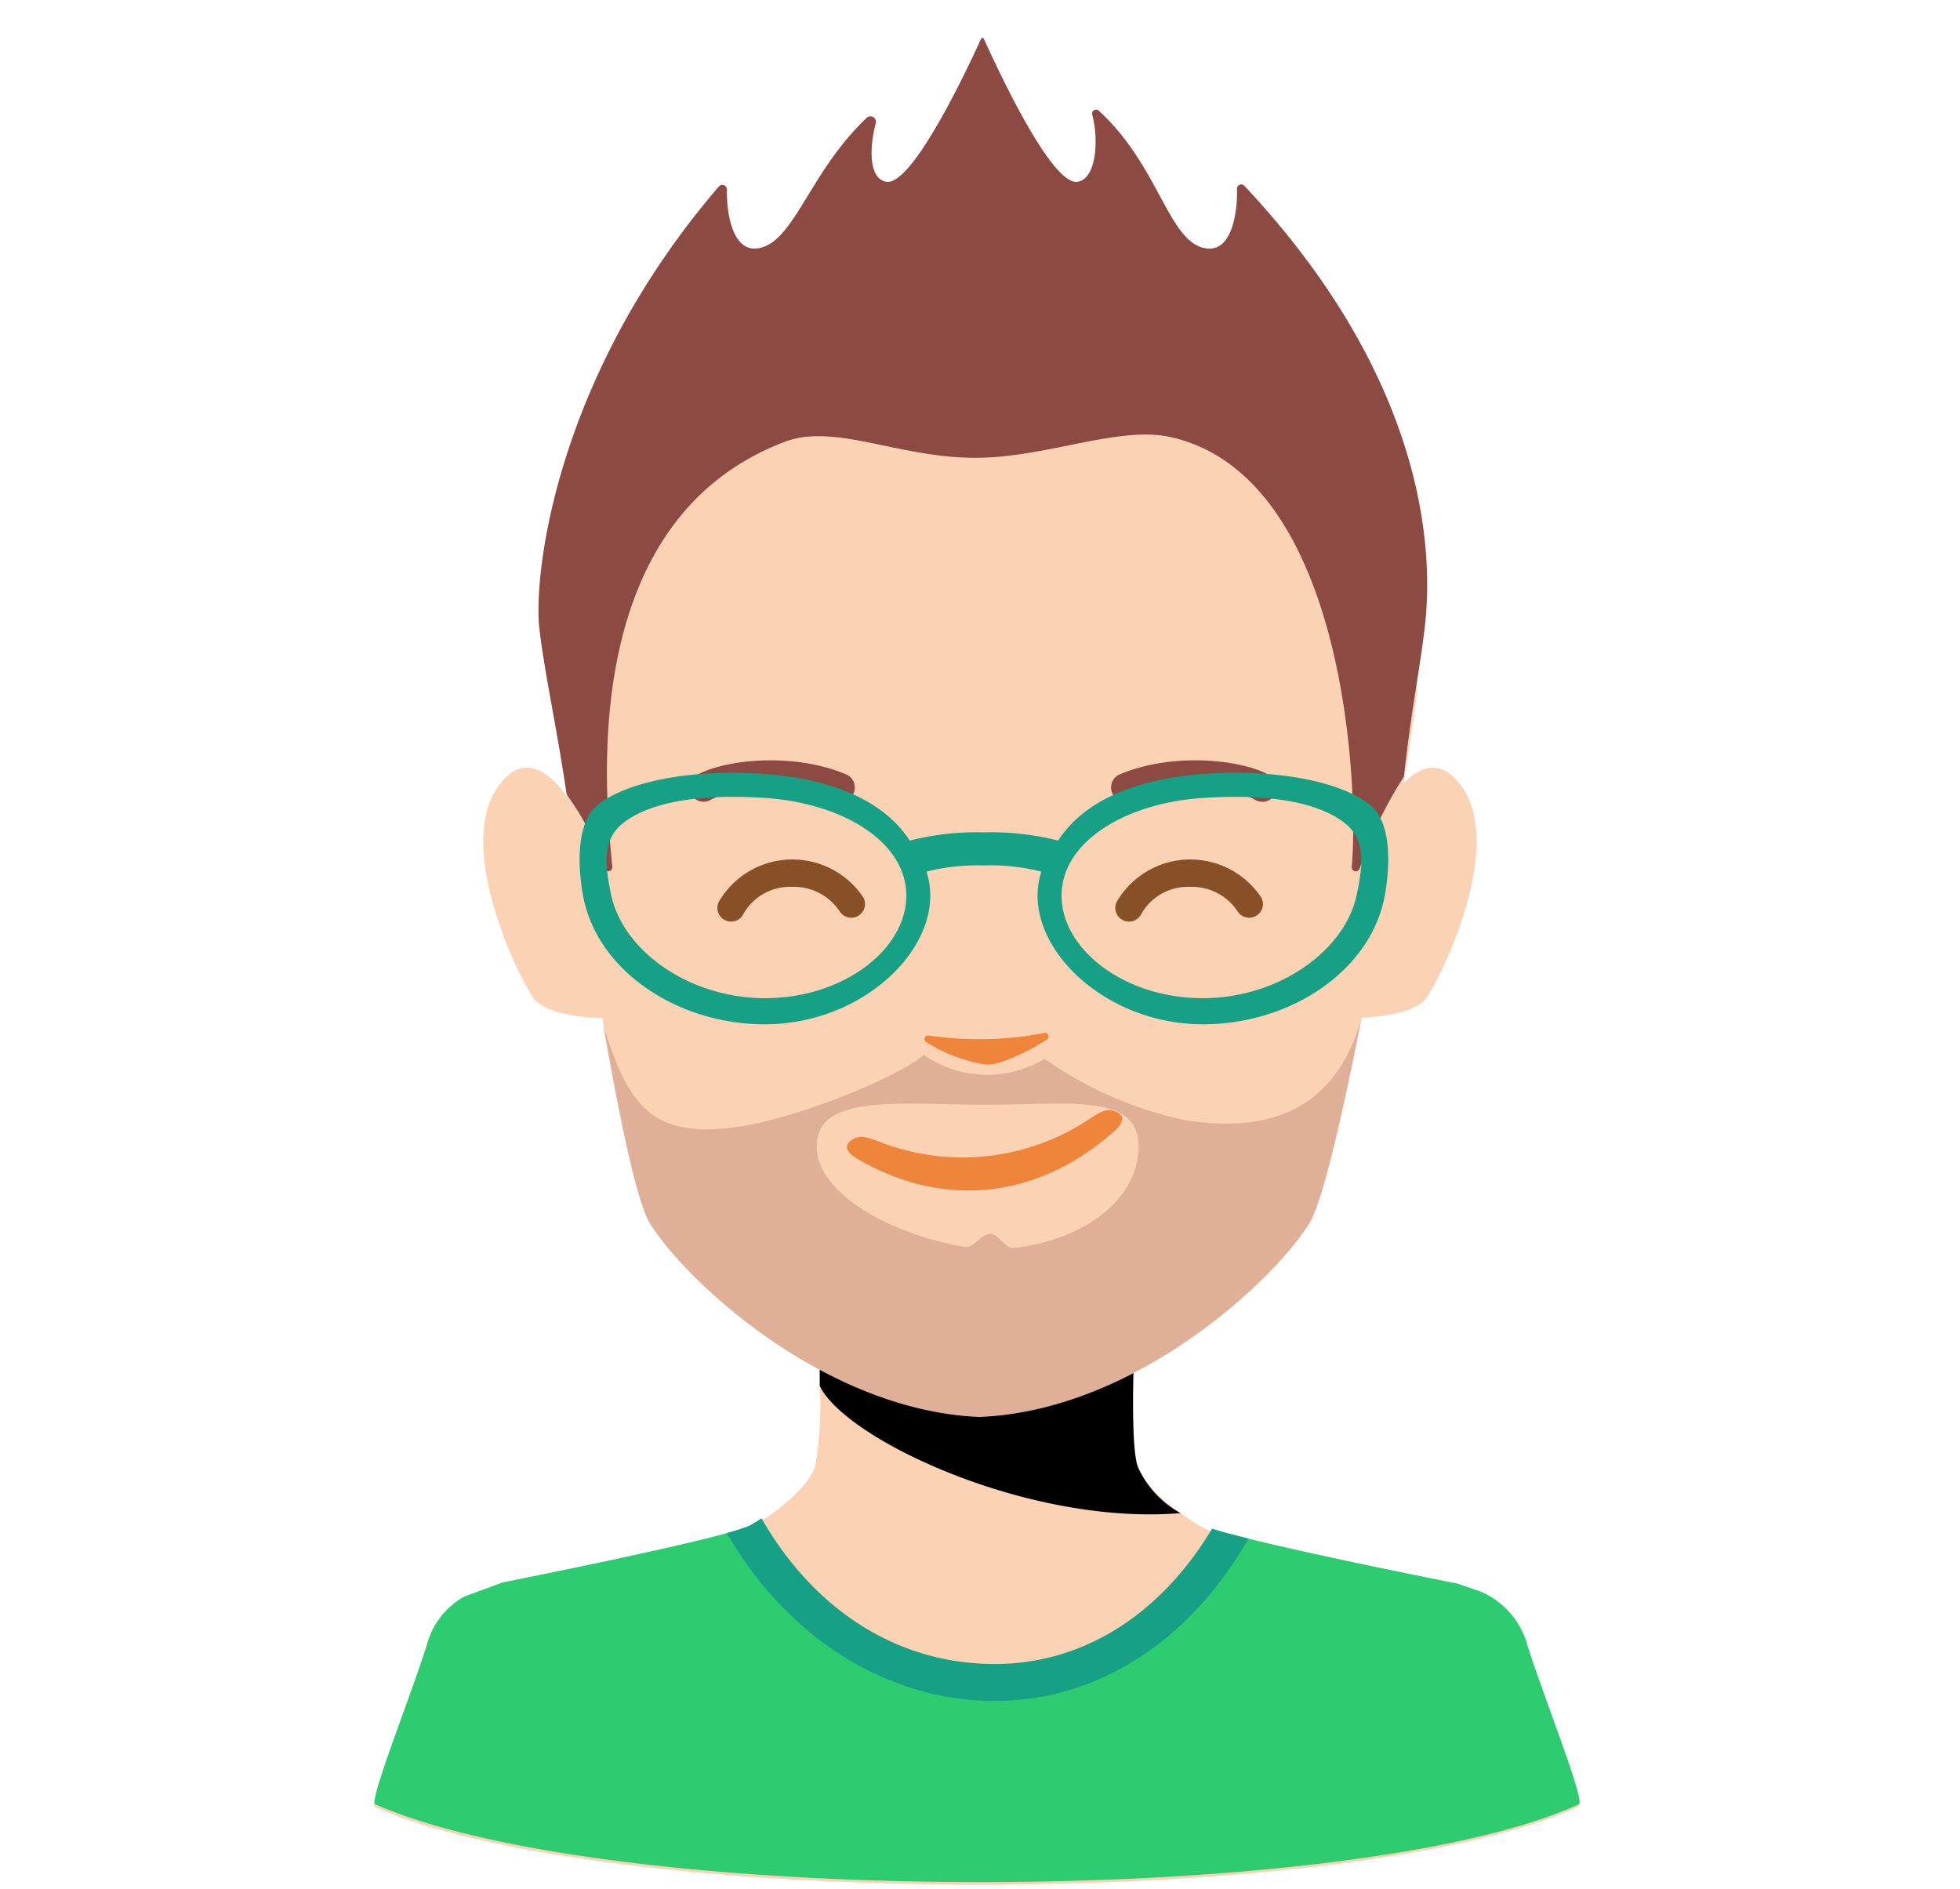
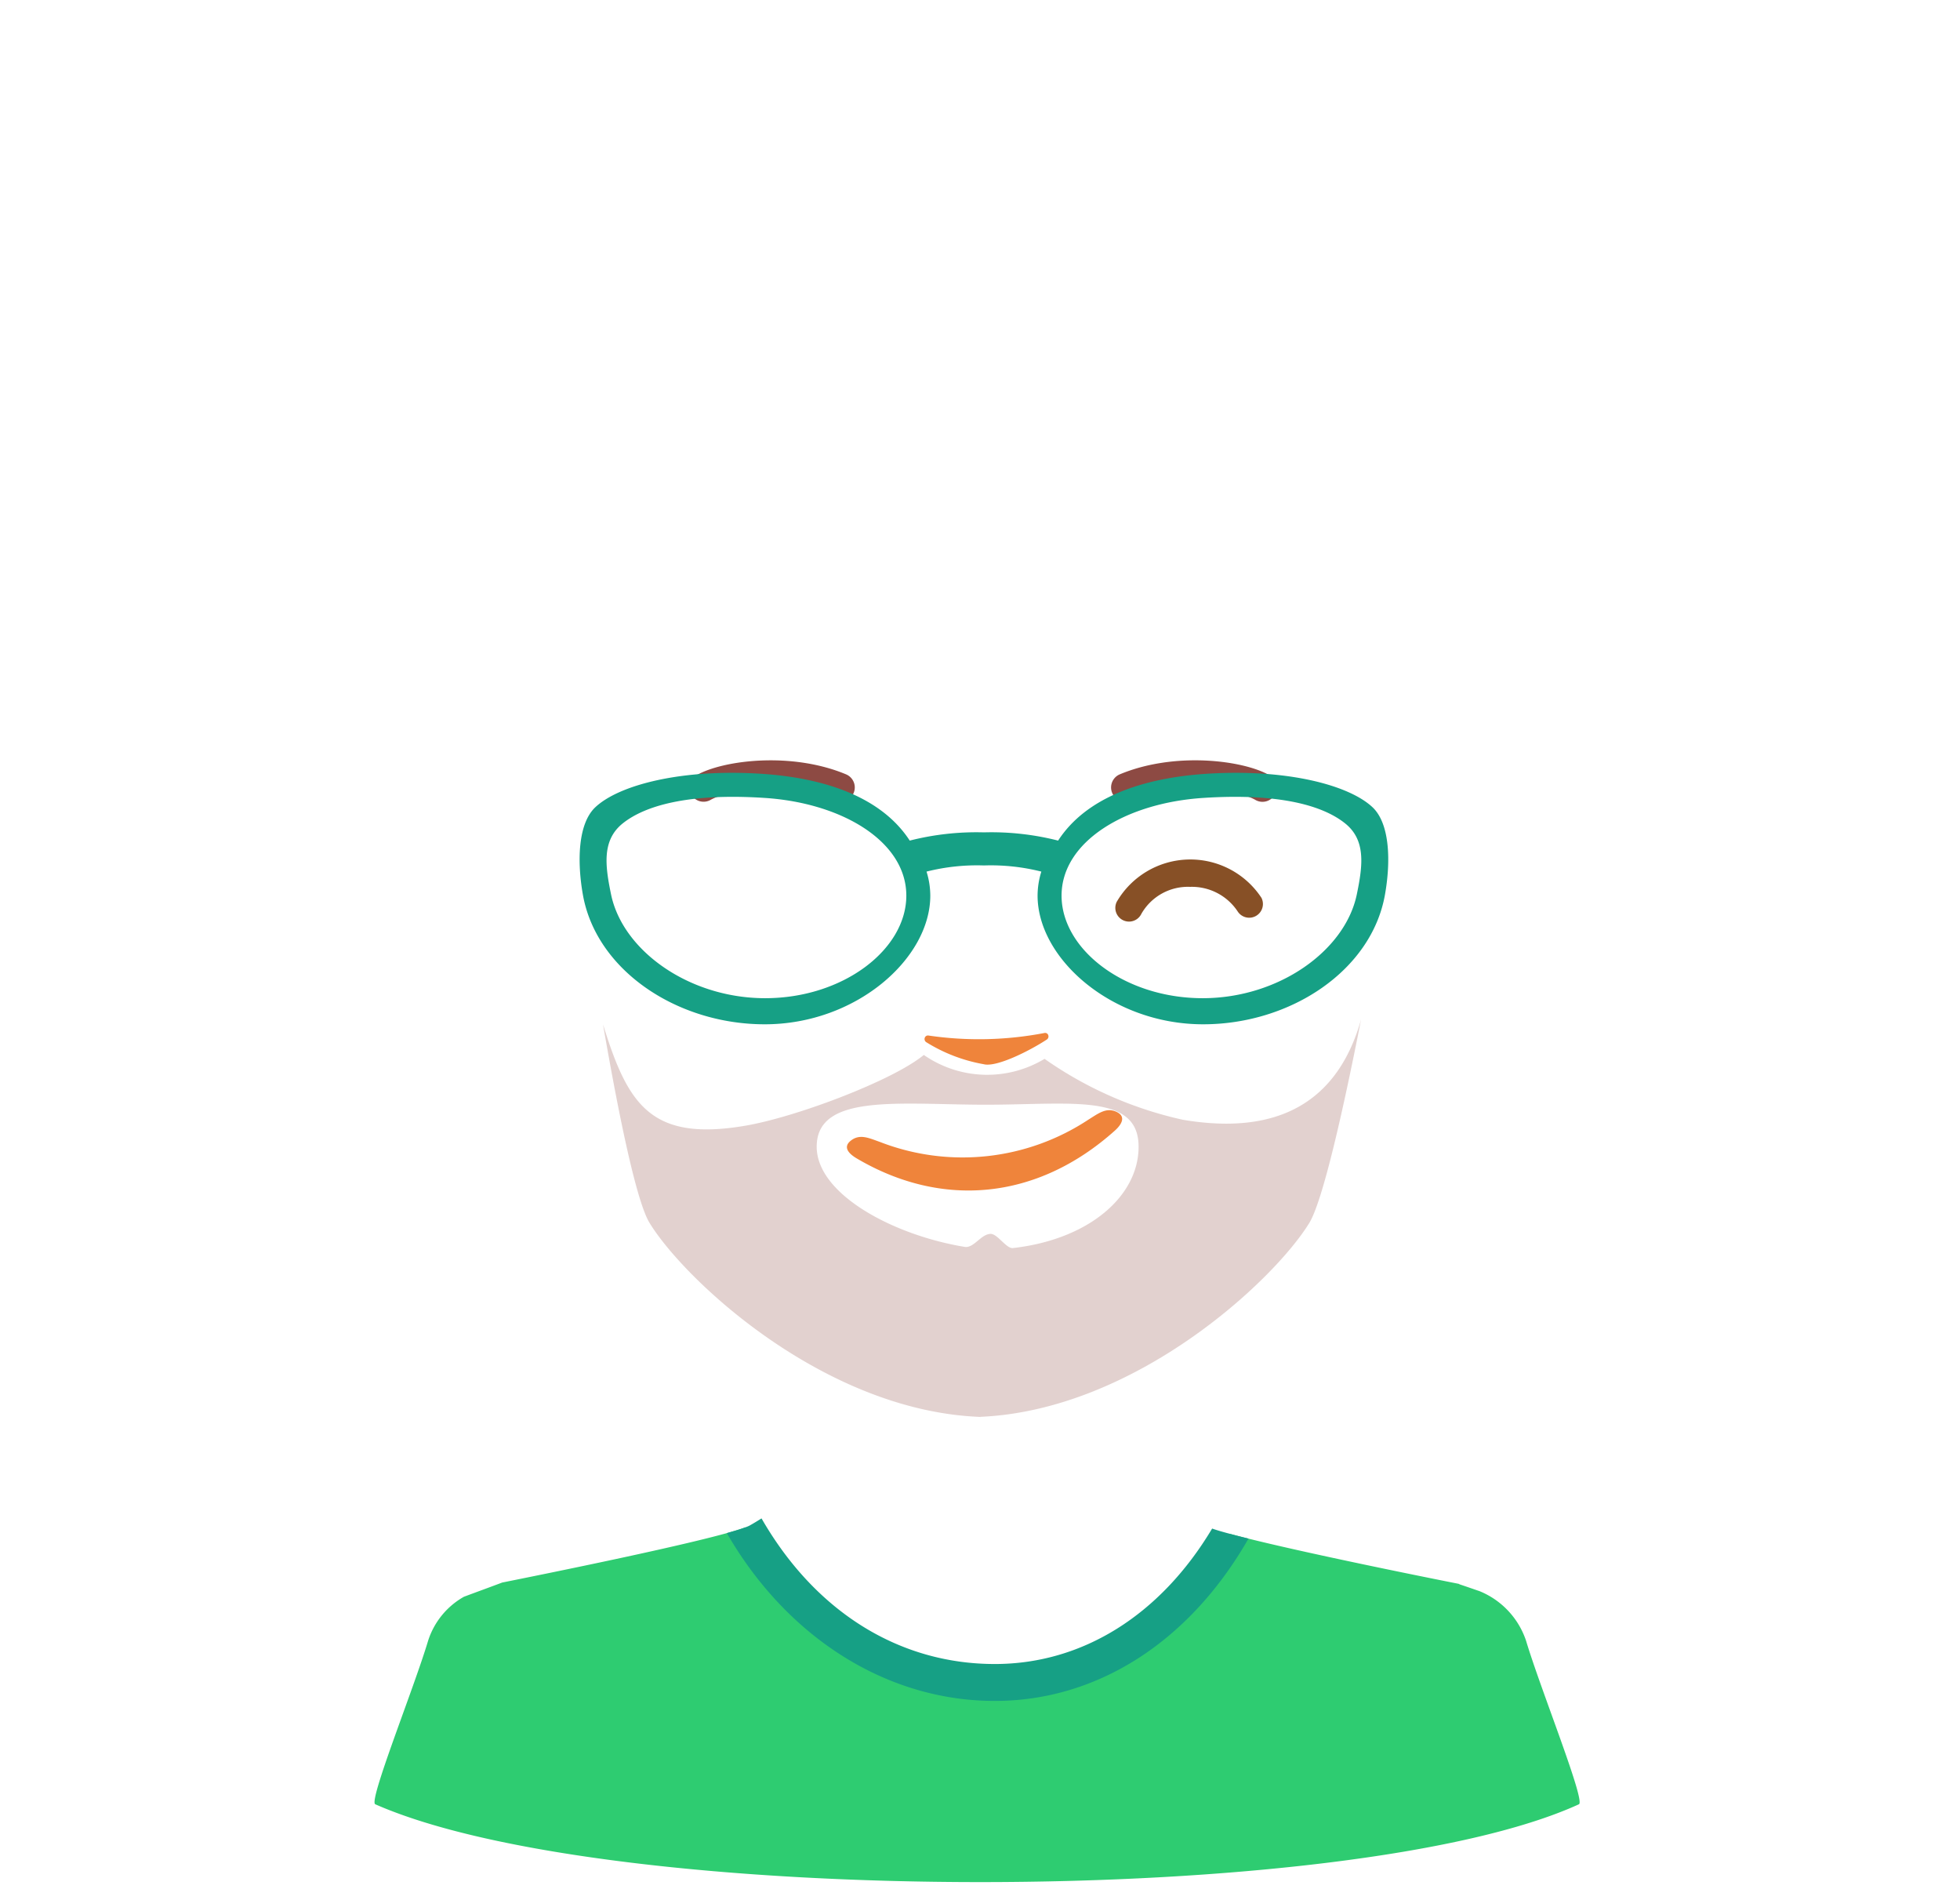
<svg xmlns="http://www.w3.org/2000/svg" version="1.1" viewBox="0 0 142.841 137.643" data-server-rendered="true">
  <title>Avatar</title>
  <g>
-     <path d="M134.622,145.559c-1.051-3.5-5.139-4.2-5.139-4.2s-16.613-3.269-18.316-4.2c-.329-.182-.689-.4-1.054-.645-1.534-1-3.23-2.452-3.734-3.794-.392-1.046-.383-4.563-.322-7.029-1.482-.831-3.068-1.7-3.213-1.7-.252,0-17.6,2.255-19.655,2.595,0,.071,0,.146,0,.218a25.242,25.242,0,0,1-.345,5.92c-.624,1.664-3.087,3.5-4.788,4.439s-18.315,4.2-18.315,4.2-4.089.7-5.14,4.2-4.359,11.689-3.854,11.912c17.172,7.563,71.172,7.563,87.727,0C138.979,157.241,135.673,149.064,134.622,145.559Z" transform="translate(-23.449 -25.821)" fill="#FBD2B4" />
-     <path d="M109.476,136.07a7.211,7.211,0,0,1-3.1-3.358c-.392-1.046-.383-4.563-.322-7.029-1.482-.831-3.068-1.7-3.213-1.7-.252,0-17.6.536-19.653.877,0,.07,0,1.864,0,1.936,1.823,3.876,15.2,10.2,26.284,9.278Z" transform="translate(-23.449 -25.821)" fill="hsl(25.4, 89.9%, 80.3%)" />
-     <path d="M129.955,83.1c-1.471-2.038-2.984-1.471-4.22-.191.582-3.611.956-6.221.976-6.8.645-17.562-18.264-27.71-31.783-27.674h-.14c-15.935-.043-31.522,10.119-30.877,27.674.023.636.4,3.725.979,7.909-1.349-1.919-3.267-3.486-5.12-.918-3.358,4.651,1.979,14.932,2.708,15.633C63.8,100,67.349,100,67.349,100V100c1.217,7.094,2.52,13.393,3.477,14.948,2.572,4.18,12.665,13.623,23.962,14.116a.678.678,0,0,0,.07.007c.022,0,.047,0,.07,0v-.012c11.3-.493,21.393-9.936,23.964-14.116.957-1.556,2.409-7.861,3.8-14.958,1.115-.057,3.549-.289,4.552-1.256C127.976,98.029,133.314,87.748,129.955,83.1Z" transform="translate(-23.449 -25.821)" fill="#FBD2B4" />
-   </g>
+     </g>
  <g>
    <linearGradient id="_634e34" x1="72.34" y1="94.276" x2="79.169" y2="94.276" gradientTransform="matrix(0.999, -0.039, 0.039, 0.999, 1.102, -0.852)" gradientUnits="userSpaceOnUse">
      <stop offset="0" stop-color="#634e34" />
      <stop offset="1" stop-color="hsl(33.2, 31.1%, 25.2%)" />
    </linearGradient>
    <g>
-       <path fill="#875026" d="M76.736,92.973a1,1,0,0,1-.9-1.444,6.205,6.205,0,0,1,10.546-.287,1,1,0,0,1-1.728,1,4,4,0,0,0-3.467-1.8,3.907,3.907,0,0,0-3.559,1.969A1,1,0,0,1,76.736,92.973Z" transform="translate(-23.449 -25.821)" />
      <path fill="#875026" d="M105.736,92.973a1,1,0,0,1-.9-1.444,6.205,6.205,0,0,1,10.546-.287,1,1,0,0,1-1.728,1,4,4,0,0,0-3.467-1.8,3.907,3.907,0,0,0-3.559,1.969A1,1,0,0,1,105.736,92.973Z" transform="translate(-23.449 -25.821)" />
    </g>
  </g>
  <g>
    <path d="M104.832,106.844c-.75-.359-1.322.1-2.047.55a16.638,16.638,0,0,1-15.207,1.635c-.8-.282-1.461-.611-2.117-.1-.59.46-.193.936.426,1.3,6.209,3.664,13.143,3.044,18.807-2.023C105.229,107.726,105.506,107.168,104.832,106.844Z" transform="translate(-23.449 -25.821)" fill="#ef843b" />
  </g>
  <g>
    <g>
-       <path d="M114.125,39.347a.3.3,0,0,0-.343-.059.317.317,0,0,0-.185.3c.052,1.713-.385,4.992-2.624,4.24-2.44-.821-3.217-6.086-7.453-9.944a.289.289,0,0,0-.346-.031.293.293,0,0,0-.126.326c.468,1.69.35,4.682-1.078,4.889-1.939.281-6-8.629-6.794-10.359-.073-.161-.176-.184-.258,0C94.143,30.417,90,39.35,88.057,39.067c-1.327-.191-1.241-2.563-.786-4.263a.406.406,0,0,0-.18-.452.4.4,0,0,0-.482.053c-4.017,3.82-5.173,8.621-7.555,9.422-2.215.744-2.667-2.5-2.626-4.184a.341.341,0,0,0-.2-.32.319.319,0,0,0-.37.064C63.841,53.349,62.3,67.854,62.762,71.671c.441,3.6,1.166,6.569,1.987,12.051a18.529,18.529,0,0,1,2.741,5.384.3.3,0,0,0,.582-.127c-.519-5.365-2.594-25.215,12.572-30.967,3.784-1.434,8.662,1.381,14.57,1.154,4.975-.192,9.942-2.322,13.6-1.486,12.82,2.934,13.664,25.934,13.144,31.3a.3.3,0,0,0,.581.127,30.259,30.259,0,0,1,3.226-6.7c.613-5.47,1.061-7.133,1.5-10.736C127.732,67.85,128.508,54.682,114.125,39.347Z" transform="translate(-23.449 -25.821)" fill="#8D4A43" />
-     </g>
+       </g>
    <path d="M84.709,84.234a1.028,1.028,0,0,1-.4-.081c-3.463-1.446-7.742-.8-9.064-.054a1.035,1.035,0,1,1-1.022-1.8c1.908-1.083,6.883-1.726,10.884-.056a1.036,1.036,0,0,1-.4,1.992Z" transform="translate(-23.449 -25.821)" fill="#8D4A43" />
    <path d="M105.459,84.234a1.036,1.036,0,0,1-.4-1.992c4-1.67,8.976-1.028,10.886.056a1.035,1.035,0,1,1-1.021,1.8c-1.323-.75-5.605-1.393-9.067.055A1.037,1.037,0,0,1,105.459,84.234Z" transform="translate(-23.449 -25.821)" fill="#8D4A43" />
  </g>
  <g>
    <path d="M123.476,84.641c-1.747-1.646-6.382-2.837-12.248-2.428-4.534.317-8.62,1.707-10.665,4.858a19.725,19.725,0,0,0-5.407-.6,19.721,19.721,0,0,0-5.407.6C87.7,83.92,83.62,82.53,79.082,82.213c-5.864-.409-10.5.782-12.248,2.428-1.294,1.221-1.319,4.029-.907,6.366.972,5.513,6.859,9.449,13.255,9.449,6.653,0,12.065-4.786,12.065-9.376a5.921,5.921,0,0,0-.274-1.75,15.038,15.038,0,0,1,4.183-.448,15.056,15.056,0,0,1,4.184.448,5.889,5.889,0,0,0-.274,1.75c0,4.59,5.411,9.376,12.064,9.376,6.4,0,12.282-3.936,13.253-9.449C124.8,88.67,124.77,85.862,123.476,84.641ZM79.212,98.554c-5.532,0-10.378-3.453-11.23-7.56-.437-2.112-.676-3.964.865-5.188,1.56-1.241,4.662-2.214,10.335-1.844S89.5,87.153,89.5,91.08,84.9,98.554,79.212,98.554Zm43.118-7.56c-.852,4.107-5.7,7.56-11.232,7.56-5.687,0-10.284-3.549-10.284-7.474s4.642-6.748,10.316-7.118,8.776.6,10.335,1.844C123.006,87.03,122.767,88.882,122.33,90.994Z" transform="translate(-23.449 -25.821)" fill="#16a085" />
  </g>
  <g id="fd0b4506-3e2f-4926-9909-a72d2452468e" data-name="Red T-shirt">
    <path d="M138.518,157.289c-16.551,7.561-70.55,7.561-87.72,0-.511-.22,2.8-8.4,3.849-11.91a5.65,5.65,0,0,1,2.611-3.21c.88-.33,1.819-.67,2.8-1.04.019,0,.04-.01.059-.01,2.231-.45,15.03-3.009,17.651-4.009,3.769,6.509,10.049,11.3,18.179,11.3,7.63,0,13.53-4.659,17.16-10.819,4.811,1.3,16.42,3.59,16.42,3.59s.11.02.289.06a.036.036,0,0,0-.029.01s.57.191,1.43.49a.142.142,0,0,1,.06.02,5.934,5.934,0,0,1,3.391,3.62C135.717,148.889,139.018,157.059,138.518,157.289Z" transform="translate(-23.449 -25.821)" fill="#2ecc71" />
    <path d="M114.437,137.929c-4.25,7.44-10.95,11.83-18.49,11.83-7.9,0-15.149-4.64-19.529-12.229.569-.161,1.039-.3,1.35-.42.059-.021.11-.041.16-.061a1.3,1.3,0,0,0,.17-.08c.269-.15.549-.32.849-.51,3.891,6.77,10,10.61,17,10.61,6.4,0,12.08-3.58,15.84-9.87.341.12.79.25,1.32.39C113.508,137.7,113.947,137.809,114.437,137.929Z" transform="translate(-23.449 -25.821)" fill="#16a085" />
  </g>
  <g color="#3498db" />
  <g id="aa35e590-232c-4a94-b234-a70867c022d4" data-name="Vrstva 38">
    <path d="M109.651,107.412a28.029,28.029,0,0,1-10.077-4.438,8.1,8.1,0,0,1-8.8-.285c-2.206,1.835-9.271,4.526-13.046,5.163-6.895,1.165-8.536-1.6-10.333-7.391,1.193,6.9,2.46,12.96,3.4,14.48,2.573,4.181,12.666,13.623,23.963,14.117,0,0,.047.006.07.006s.047.006.07.006v-.012c11.3-.494,21.392-9.936,23.964-14.117.951-1.546,2.392-7.786,3.778-14.831C120.96,106.048,116.674,108.6,109.651,107.412Zm-12.383,9.349c-.475.053-1.124-1.033-1.615-1.033-.707,0-1.231,1.056-1.9.947-5.184-.851-10.785-3.83-10.785-7.3,0-3.922,6.112-3.059,12.314-3.059s11.145-.863,11.145,3.059C106.429,112.982,102.809,116.135,97.268,116.761Z" transform="translate(-23.449 -25.821)" fill="#8D4A43" opacity="0.25" />
  </g>
  <g>
    <path fill="#ef843b" d="M99.744,101.563a.271.271,0,0,0,.1-.314.237.237,0,0,0-.268-.161,25.286,25.286,0,0,1-8.474.185.243.243,0,0,0-.26.173.272.272,0,0,0,.1.307,11.793,11.793,0,0,0,4.2,1.612C96.067,103.606,98.49,102.388,99.744,101.563Z" transform="translate(-23.449 -25.821)" />
  </g>
</svg>